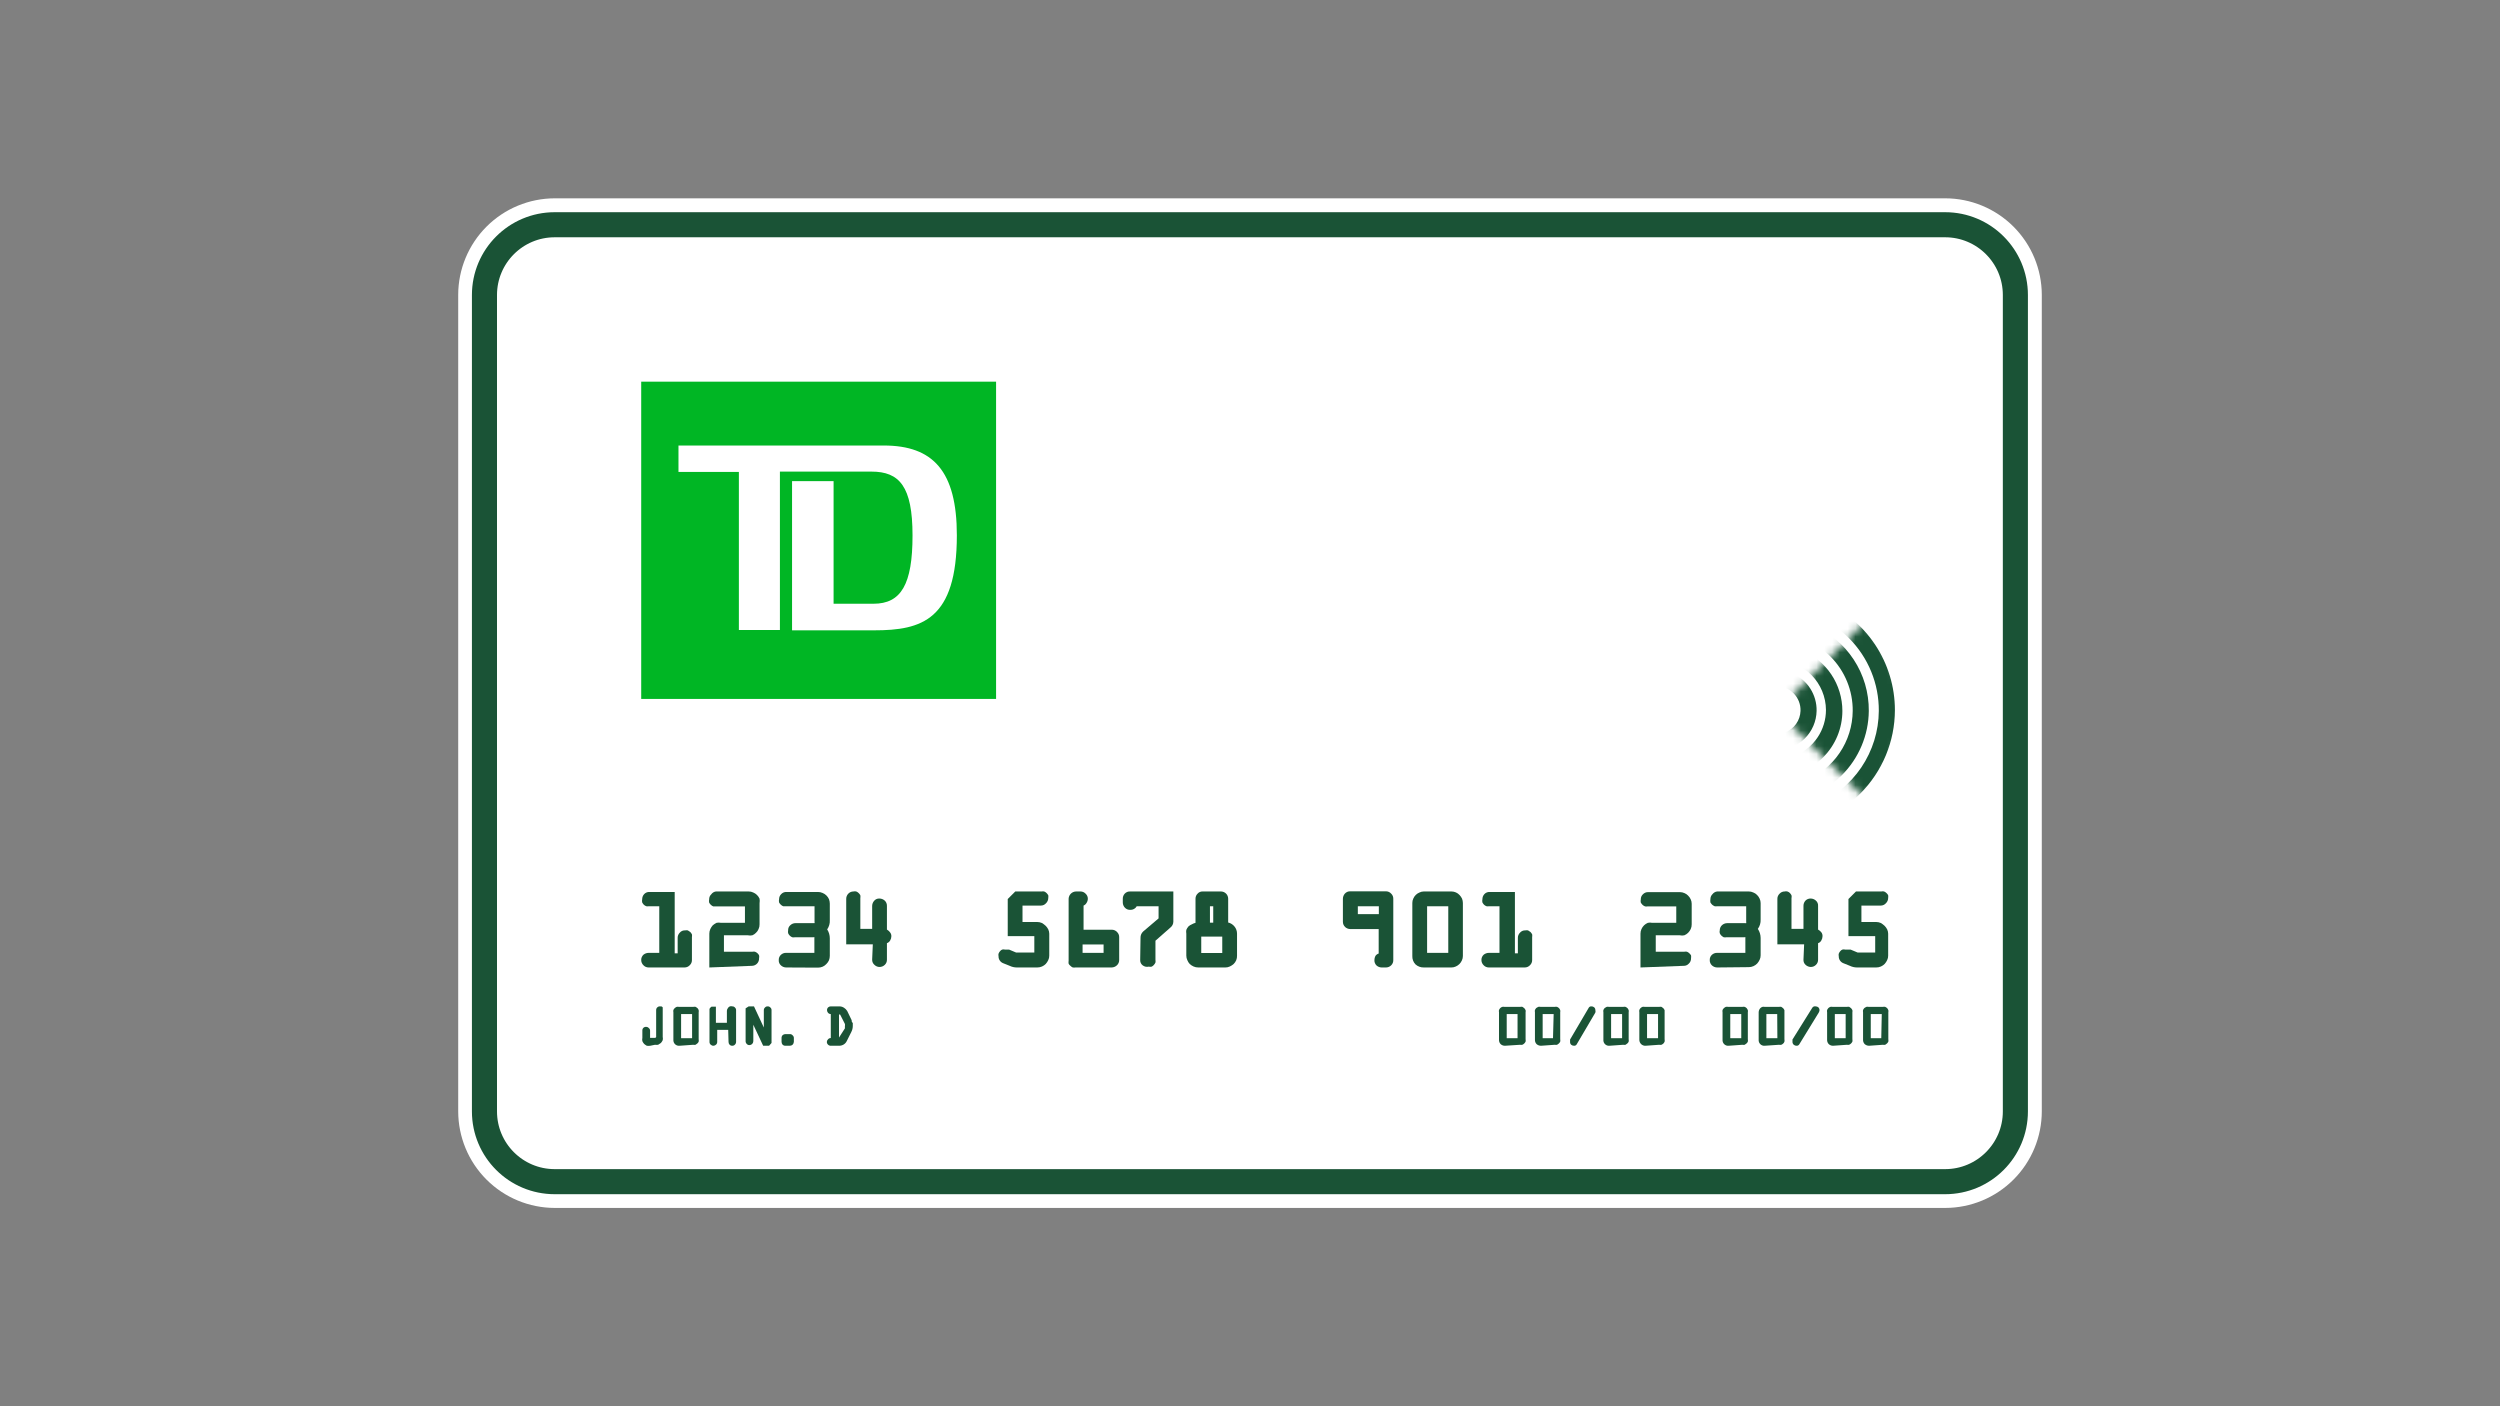
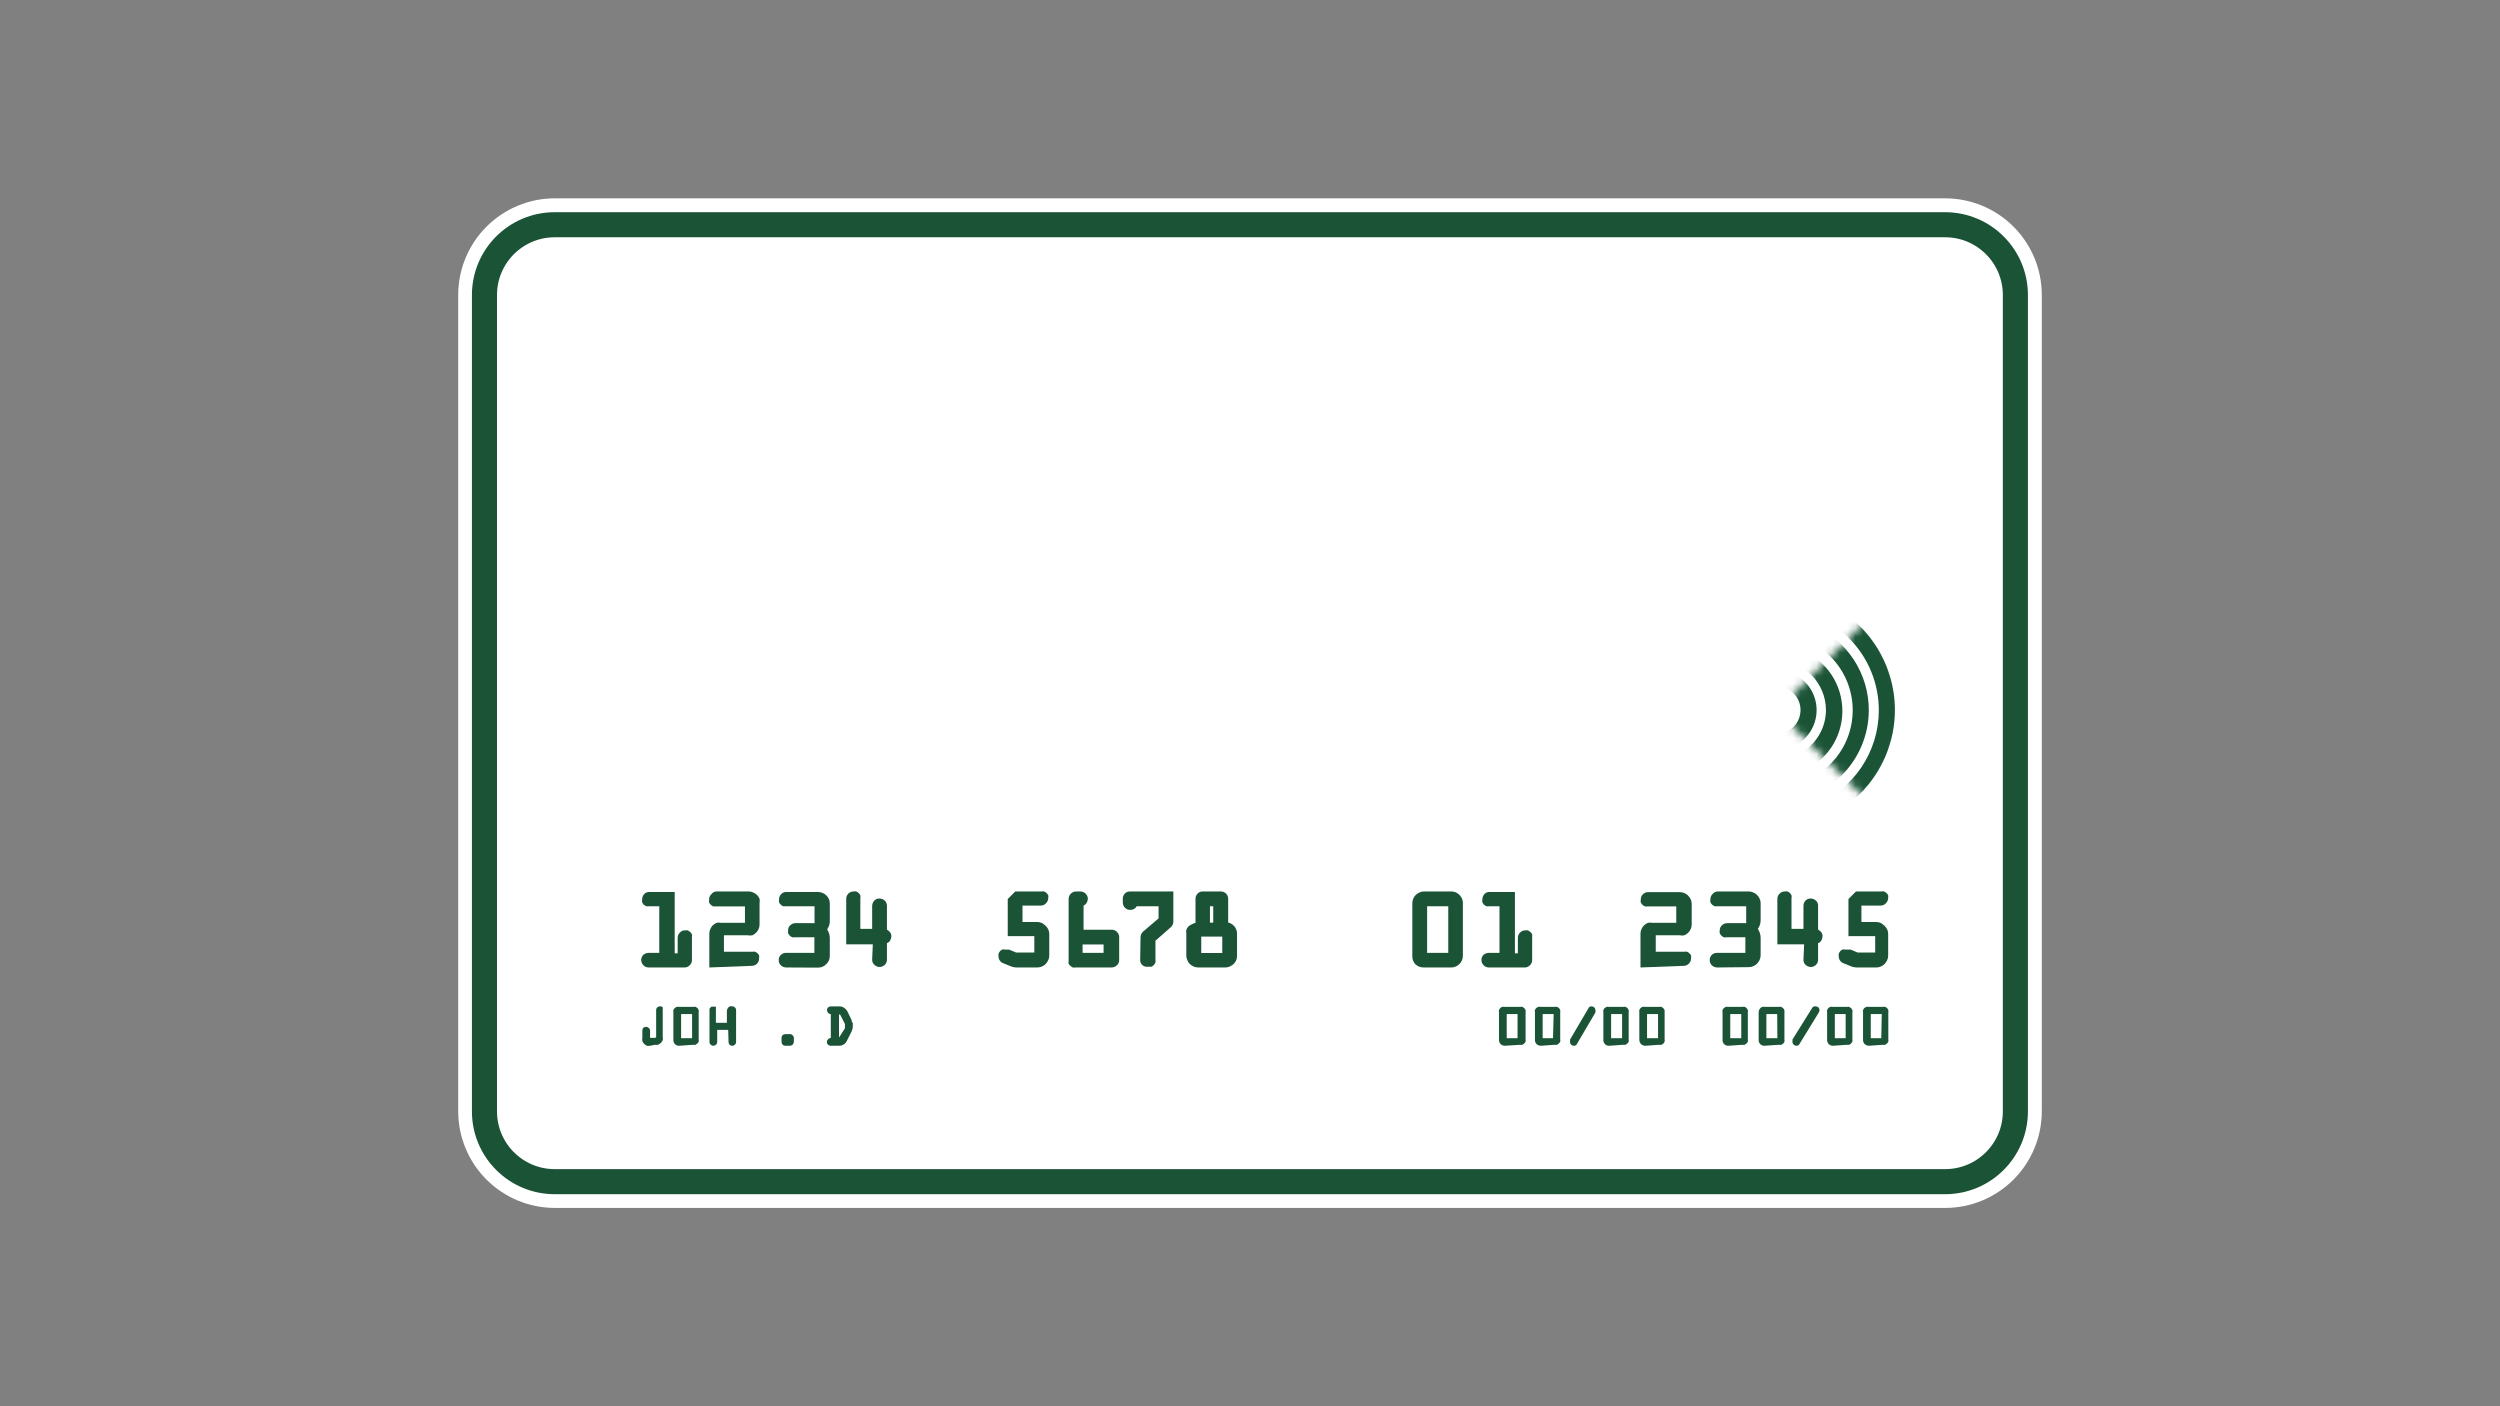
<svg xmlns="http://www.w3.org/2000/svg" width="320" height="180" viewBox="0 0 320 180" fill="none">
  <rect x="0" y="0" width="320" height="180" fill="#808080" stroke="none" />
  <g clip-path="url(#clip0_1709_16940)">
    <path d="M261.35 37.739V142.24C261.35 145.519 260.049 148.663 257.733 150.983C255.417 153.303 252.275 154.609 248.997 154.615H71.003C67.725 154.609 64.583 153.303 62.267 150.983C59.95 148.663 58.65 145.519 58.65 142.24V37.739C58.655 34.464 59.959 31.325 62.274 29.009C64.59 26.694 67.729 25.391 71.003 25.385H248.997C252.271 25.391 255.41 26.694 257.726 29.009C260.041 31.325 261.345 34.464 261.35 37.739Z" fill="white" />
-     <path d="M82.075 48.853V89.464H127.498V48.853H82.075ZM111.888 80.682H101.383V61.585H106.699V77.279H111.804C115.334 77.279 116.804 74.821 116.804 68.539C116.804 62.257 115.124 60.366 111.552 60.366H99.829V80.64H94.576V60.408H86.845V57.026H113.128C119.43 57.026 122.477 60.303 122.477 68.518C122.477 79.359 117.981 80.682 111.888 80.682Z" fill="#00B624" />
    <path d="M248.976 28.767H71.003C66.037 28.767 62.011 32.793 62.011 37.76V142.261C62.011 147.228 66.037 151.253 71.003 151.253H248.976C253.942 151.253 257.968 147.228 257.968 142.261V37.76C257.968 32.793 253.942 28.767 248.976 28.767Z" stroke="#1A5336" stroke-width="3.21" stroke-miterlimit="10" stroke-linecap="square" />
    <path d="M83.021 123.836C82.894 123.837 82.769 123.811 82.653 123.76C82.538 123.71 82.434 123.635 82.349 123.542C82.26 123.454 82.19 123.349 82.143 123.234C82.096 123.118 82.073 122.994 82.075 122.87C82.073 122.743 82.098 122.617 82.149 122.501C82.2 122.385 82.275 122.282 82.37 122.197C82.555 122.05 82.784 121.969 83.021 121.966H84.386V115.999H83.042C82.938 116.019 82.831 116.019 82.727 115.999C82.611 115.957 82.504 115.893 82.412 115.81C82.33 115.721 82.259 115.622 82.201 115.516C82.168 115.378 82.168 115.234 82.201 115.096C82.199 114.855 82.289 114.622 82.454 114.445C82.539 114.353 82.643 114.281 82.76 114.234C82.876 114.187 83.001 114.165 83.126 114.172H86.361V122.029H86.74V120.033C86.739 119.912 86.763 119.792 86.81 119.68C86.857 119.568 86.926 119.467 87.013 119.382C87.094 119.284 87.197 119.206 87.314 119.155C87.431 119.104 87.558 119.081 87.685 119.088C87.803 119.068 87.924 119.068 88.042 119.088L88.357 119.298C88.439 119.387 88.509 119.486 88.567 119.592C88.587 119.71 88.587 119.831 88.567 119.949V122.891C88.569 123.012 88.546 123.133 88.499 123.245C88.452 123.357 88.382 123.458 88.294 123.542C88.209 123.635 88.105 123.71 87.989 123.76C87.873 123.811 87.748 123.837 87.622 123.836H83.021Z" fill="#1A5336" />
    <path d="M90.794 123.836V119.508C90.794 119.305 90.837 119.104 90.921 118.92C91.001 118.744 91.107 118.581 91.236 118.437C91.383 118.312 91.546 118.207 91.719 118.121C91.906 118.082 92.099 118.082 92.286 118.121H95.353V116.02H91.635H91.299C91.189 115.978 91.089 115.913 91.004 115.831C90.91 115.748 90.832 115.649 90.773 115.537C90.74 115.399 90.74 115.255 90.773 115.117C90.769 114.995 90.791 114.874 90.838 114.761C90.885 114.649 90.957 114.548 91.047 114.466C91.115 114.369 91.202 114.287 91.303 114.226C91.405 114.164 91.517 114.124 91.635 114.109H95.837C96.033 114.106 96.227 114.149 96.404 114.235C96.584 114.307 96.749 114.414 96.887 114.55C97.029 114.688 97.144 114.852 97.223 115.033C97.255 115.221 97.255 115.413 97.223 115.6V118.31C97.229 118.521 97.186 118.729 97.097 118.92C97.023 119.104 96.908 119.269 96.761 119.403C96.63 119.538 96.473 119.646 96.299 119.718C96.112 119.758 95.919 119.758 95.732 119.718H92.664V121.819H96.32C96.424 121.799 96.531 121.799 96.635 121.819C96.751 121.861 96.858 121.926 96.95 122.008C97.038 122.084 97.109 122.177 97.16 122.281C97.19 122.406 97.19 122.535 97.16 122.659C97.166 122.784 97.146 122.909 97.102 123.026C97.058 123.143 96.991 123.25 96.905 123.34C96.819 123.431 96.715 123.503 96.6 123.552C96.485 123.601 96.361 123.626 96.236 123.626L90.794 123.836Z" fill="#1A5336" />
    <path d="M100.627 123.836C100.386 123.834 100.155 123.744 99.975 123.584C99.875 123.5 99.795 123.394 99.744 123.273C99.693 123.152 99.671 123.021 99.681 122.891C99.675 122.765 99.697 122.64 99.744 122.524C99.791 122.408 99.863 122.304 99.954 122.218C100.044 122.133 100.15 122.068 100.265 122.024C100.381 121.981 100.504 121.961 100.627 121.966H104.24V120.096C104.255 120.055 104.255 120.011 104.24 119.97C104.221 119.961 104.199 119.956 104.177 119.956C104.156 119.956 104.134 119.961 104.114 119.97H101.761C101.643 119.992 101.522 119.992 101.404 119.97C101.286 119.922 101.179 119.85 101.089 119.76C100.999 119.67 100.927 119.563 100.879 119.445C100.857 119.327 100.857 119.206 100.879 119.088C100.872 118.961 100.895 118.834 100.946 118.717C100.998 118.6 101.075 118.497 101.173 118.416C101.35 118.251 101.583 118.161 101.824 118.163H104.135H104.261C104.279 118.116 104.279 118.064 104.261 118.016V115.999H100.585H100.249C100.139 115.957 100.039 115.892 99.954 115.81C99.86 115.727 99.782 115.628 99.723 115.516C99.689 115.378 99.689 115.234 99.723 115.096C99.722 114.974 99.745 114.854 99.792 114.742C99.839 114.63 99.909 114.529 99.996 114.445C100.082 114.353 100.186 114.281 100.302 114.234C100.419 114.187 100.544 114.165 100.669 114.172H104.703C104.906 114.171 105.106 114.214 105.291 114.298C105.471 114.37 105.635 114.477 105.774 114.613C105.916 114.751 106.03 114.915 106.11 115.096C106.177 115.278 106.213 115.47 106.215 115.663V117.764C106.242 118.19 106.123 118.612 105.879 118.962C106.101 119.306 106.218 119.708 106.215 120.117V122.344C106.215 122.538 106.179 122.73 106.11 122.912C106.03 123.093 105.916 123.257 105.774 123.395C105.644 123.536 105.487 123.651 105.312 123.731C105.12 123.815 104.912 123.858 104.703 123.857L100.627 123.836Z" fill="#1A5336" />
    <path d="M111.72 120.874H108.316V115.054C108.314 114.813 108.404 114.58 108.569 114.403C108.654 114.309 108.758 114.235 108.874 114.184C108.989 114.134 109.114 114.108 109.241 114.108C109.358 114.079 109.481 114.079 109.598 114.108C109.708 114.151 109.808 114.216 109.892 114.298C109.987 114.381 110.065 114.48 110.123 114.592C110.143 114.717 110.143 114.845 110.123 114.97V118.899H111.636V115.957C111.64 115.717 111.729 115.486 111.888 115.306C111.97 115.208 112.073 115.131 112.189 115.079C112.306 115.028 112.433 115.005 112.56 115.012C112.807 115.012 113.046 115.102 113.233 115.264C113.33 115.351 113.407 115.458 113.457 115.578C113.508 115.698 113.532 115.827 113.527 115.957V118.983C113.683 119.073 113.819 119.195 113.926 119.34C114.041 119.482 114.101 119.661 114.094 119.844C114.092 120.029 114.041 120.21 113.947 120.369C113.855 120.536 113.706 120.663 113.527 120.726V122.827C113.532 122.952 113.51 123.077 113.463 123.193C113.415 123.309 113.344 123.413 113.254 123.5C113.074 123.675 112.832 123.773 112.581 123.773C112.347 123.772 112.122 123.682 111.951 123.521C111.848 123.438 111.765 123.332 111.71 123.212C111.656 123.091 111.63 122.96 111.636 122.827L111.72 120.874Z" fill="#1A5336" />
    <path d="M130.145 123.836C129.832 123.834 129.524 123.762 129.242 123.626L128.402 123.29C128.221 123.22 128.068 123.095 127.962 122.933C127.857 122.771 127.804 122.58 127.813 122.386C127.785 122.283 127.785 122.174 127.813 122.071C127.856 121.955 127.92 121.848 128.002 121.756C128.074 121.664 128.168 121.591 128.275 121.546C128.392 121.513 128.516 121.513 128.633 121.546H128.885H129.158L130.061 121.924H132.393V119.823H128.99V115.075L129.956 114.109H133.339C133.443 114.086 133.55 114.086 133.654 114.109C133.764 114.151 133.864 114.216 133.948 114.298C134.036 114.386 134.114 114.485 134.179 114.592C134.196 114.71 134.196 114.831 134.179 114.949C134.177 115.075 134.15 115.199 134.1 115.315C134.049 115.43 133.976 115.535 133.885 115.621C133.801 115.716 133.697 115.791 133.581 115.842C133.465 115.892 133.339 115.918 133.213 115.915H130.881V118.016H132.772C132.974 118.016 133.175 118.059 133.36 118.142C133.534 118.242 133.696 118.362 133.843 118.5C133.978 118.636 134.091 118.791 134.179 118.962C134.258 119.133 134.301 119.319 134.305 119.508V122.323C134.308 122.52 134.265 122.714 134.179 122.891C134.099 123.067 133.993 123.23 133.864 123.374C133.726 123.516 133.562 123.63 133.381 123.71C133.189 123.794 132.981 123.837 132.772 123.836H130.145Z" fill="#1A5336" />
    <path d="M137.667 123.836C137.548 123.855 137.428 123.855 137.309 123.836C137.199 123.785 137.099 123.714 137.015 123.626C136.917 123.555 136.838 123.461 136.784 123.353C136.763 123.228 136.763 123.1 136.784 122.975V115.033C136.795 114.784 136.902 114.549 137.082 114.377C137.262 114.204 137.501 114.108 137.751 114.108H138.318C138.441 114.111 138.562 114.138 138.674 114.188C138.786 114.239 138.886 114.312 138.969 114.403C139.056 114.483 139.124 114.581 139.171 114.689C139.218 114.798 139.243 114.915 139.242 115.033C139.241 115.228 139.183 115.418 139.074 115.579C138.989 115.73 138.856 115.849 138.696 115.915V119.004H142.31C142.436 119.003 142.561 119.029 142.677 119.079C142.793 119.13 142.897 119.204 142.982 119.298C143.07 119.382 143.14 119.483 143.187 119.595C143.234 119.707 143.257 119.828 143.255 119.949V122.89C143.256 123.017 143.23 123.142 143.179 123.258C143.129 123.374 143.054 123.478 142.961 123.563C142.779 123.734 142.539 123.831 142.289 123.836H137.667ZM141.259 120.895H138.57V121.966H141.259V120.895Z" fill="#1A5336" />
    <path d="M145.987 120.033C145.983 119.884 146.011 119.735 146.068 119.598C146.126 119.46 146.213 119.336 146.323 119.235L148.298 117.554V115.999H145.503C145.421 116.148 145.298 116.27 145.15 116.351C145.001 116.433 144.832 116.471 144.663 116.462C144.538 116.466 144.413 116.444 144.297 116.397C144.181 116.35 144.077 116.279 143.991 116.189C143.816 116.008 143.718 115.767 143.717 115.516V115.054C143.71 114.805 143.8 114.564 143.97 114.382C144.058 114.288 144.166 114.216 144.286 114.168C144.406 114.121 144.534 114.101 144.663 114.109H150.188V117.974C150.186 118.116 150.153 118.255 150.091 118.382C150.03 118.509 149.941 118.621 149.831 118.71L147.898 120.411V122.87C147.918 122.981 147.918 123.095 147.898 123.206C147.846 123.321 147.775 123.428 147.688 123.521C147.612 123.609 147.519 123.68 147.415 123.731C147.291 123.759 147.162 123.759 147.037 123.731C146.903 123.763 146.764 123.764 146.629 123.735C146.495 123.706 146.369 123.647 146.26 123.563C146.157 123.485 146.074 123.383 146.019 123.266C145.964 123.148 145.939 123.02 145.944 122.891L145.987 120.033Z" fill="#1A5336" />
    <path d="M153.382 123.836C153.172 123.839 152.964 123.796 152.773 123.71C152.596 123.63 152.434 123.524 152.289 123.395C152.153 123.248 152.046 123.077 151.974 122.89C151.891 122.713 151.848 122.519 151.848 122.323V119.508C151.82 119.348 151.82 119.185 151.848 119.025C151.912 118.873 151.997 118.732 152.1 118.605C152.233 118.476 152.39 118.376 152.562 118.31C152.707 118.226 152.862 118.162 153.025 118.121V115.033C153.023 114.911 153.046 114.791 153.093 114.679C153.14 114.567 153.21 114.466 153.298 114.382C153.376 114.292 153.473 114.221 153.582 114.174C153.691 114.127 153.809 114.104 153.928 114.108H156.281C156.526 114.108 156.761 114.206 156.935 114.379C157.108 114.553 157.206 114.788 157.206 115.033V118.079C157.53 118.156 157.819 118.342 158.025 118.605C158.231 118.86 158.342 119.18 158.34 119.508V122.323C158.348 122.523 158.313 122.722 158.237 122.907C158.161 123.092 158.045 123.259 157.899 123.395C157.755 123.524 157.592 123.63 157.416 123.71C157.239 123.795 157.045 123.839 156.848 123.836H153.382ZM156.449 119.886H153.76V121.987H156.449V119.886ZM155.294 115.999H154.873V118.1H155.294V115.999Z" fill="#1A5336" />
-     <path d="M176.829 123.836C176.596 123.827 176.373 123.738 176.198 123.584C176.105 123.495 176.032 123.387 175.985 123.268C175.938 123.148 175.917 123.019 175.925 122.891C175.924 122.708 175.968 122.528 176.051 122.365C176.152 122.216 176.3 122.105 176.471 122.05V118.92H172.837C172.596 118.918 172.365 118.828 172.186 118.668C172.092 118.582 172.018 118.479 171.967 118.363C171.916 118.247 171.891 118.122 171.891 117.995V115.033C171.895 114.793 171.985 114.562 172.143 114.382C172.23 114.285 172.337 114.208 172.457 114.157C172.577 114.106 172.707 114.082 172.837 114.088H177.396C177.522 114.087 177.647 114.113 177.763 114.163C177.879 114.214 177.983 114.288 178.068 114.382C178.156 114.466 178.226 114.567 178.273 114.679C178.32 114.791 178.343 114.912 178.341 115.033V122.891C178.345 123.01 178.324 123.13 178.281 123.242C178.237 123.353 178.172 123.456 178.089 123.542C178 123.636 177.892 123.71 177.773 123.761C177.654 123.812 177.525 123.837 177.396 123.836H176.829ZM176.492 115.999H173.803V117.008H176.492V115.999Z" fill="#1A5336" />
    <path d="M182.249 123.836C181.854 123.846 181.47 123.703 181.178 123.437C181.042 123.295 180.936 123.126 180.868 122.942C180.799 122.758 180.769 122.562 180.778 122.365V115.579C180.776 115.383 180.819 115.189 180.904 115.012C180.98 114.836 181.089 114.677 181.226 114.543C181.363 114.41 181.525 114.305 181.703 114.235C181.873 114.151 182.06 114.107 182.249 114.108H185.8C185.994 114.11 186.186 114.152 186.363 114.232C186.54 114.311 186.699 114.427 186.829 114.571C186.957 114.707 187.064 114.863 187.144 115.033C187.209 115.208 187.245 115.392 187.249 115.579V122.365C187.25 122.561 187.207 122.755 187.123 122.932C186.971 123.28 186.693 123.557 186.346 123.71C186.169 123.795 185.975 123.839 185.779 123.836H182.249ZM185.379 115.999H182.669V121.966H185.379V115.999Z" fill="#1A5336" />
    <path d="M190.569 123.836C190.442 123.837 190.317 123.811 190.202 123.76C190.086 123.71 189.982 123.635 189.897 123.542C189.808 123.454 189.738 123.349 189.691 123.234C189.644 123.118 189.621 122.994 189.623 122.87C189.621 122.743 189.647 122.617 189.697 122.501C189.748 122.385 189.823 122.282 189.918 122.197C190.103 122.05 190.332 121.969 190.569 121.966H191.934V115.999H190.59C190.486 116.019 190.379 116.019 190.275 115.999C190.159 115.957 190.052 115.893 189.96 115.81C189.878 115.721 189.807 115.622 189.749 115.516C189.716 115.378 189.716 115.234 189.749 115.096C189.747 114.855 189.838 114.622 190.002 114.445C190.087 114.353 190.191 114.281 190.308 114.234C190.424 114.187 190.549 114.165 190.674 114.172H193.909V122.029H194.288V120.033C194.287 119.912 194.311 119.792 194.358 119.68C194.405 119.568 194.474 119.467 194.561 119.382C194.643 119.285 194.747 119.209 194.863 119.158C194.979 119.107 195.106 119.083 195.233 119.088C195.351 119.068 195.472 119.068 195.59 119.088L195.905 119.298C195.987 119.387 196.058 119.486 196.115 119.592C196.135 119.71 196.135 119.831 196.115 119.949V122.891C196.117 123.012 196.094 123.133 196.047 123.245C196 123.357 195.93 123.458 195.842 123.542C195.757 123.635 195.653 123.71 195.537 123.76C195.422 123.811 195.296 123.837 195.17 123.836H190.569Z" fill="#1A5336" />
    <path d="M209.982 123.836V119.508C209.981 119.305 210.024 119.104 210.108 118.92C210.188 118.738 210.302 118.574 210.444 118.436C210.585 118.303 210.748 118.196 210.927 118.121C211.107 118.08 211.294 118.08 211.473 118.121H214.562V116.02H210.885C210.781 116.04 210.674 116.04 210.57 116.02C210.454 115.978 210.347 115.914 210.255 115.831C210.167 115.743 210.089 115.644 210.024 115.537C209.99 115.399 209.99 115.255 210.024 115.117C210.019 114.995 210.041 114.874 210.089 114.761C210.136 114.649 210.207 114.548 210.297 114.466C210.383 114.375 210.488 114.304 210.604 114.257C210.72 114.21 210.844 114.188 210.969 114.192H215.024C215.227 114.192 215.428 114.235 215.612 114.319C215.786 114.391 215.943 114.498 216.074 114.634C216.217 114.772 216.331 114.936 216.411 115.117C216.494 115.294 216.537 115.488 216.537 115.684V118.31C216.542 118.52 216.499 118.729 216.411 118.92C216.328 119.099 216.214 119.263 216.074 119.403C215.936 119.539 215.772 119.646 215.591 119.718C215.404 119.76 215.211 119.76 215.024 119.718H211.936V121.819H215.591C215.702 121.797 215.816 121.797 215.927 121.819C216.037 121.862 216.137 121.926 216.222 122.008C216.31 122.089 216.387 122.181 216.453 122.281C216.472 122.406 216.472 122.534 216.453 122.659C216.458 122.789 216.434 122.919 216.383 123.039C216.332 123.159 216.256 123.266 216.159 123.353C216.076 123.443 215.975 123.514 215.863 123.561C215.75 123.608 215.629 123.63 215.507 123.626L209.982 123.836Z" fill="#1A5336" />
    <path d="M219.793 123.836C219.553 123.832 219.322 123.743 219.142 123.584C219.045 123.497 218.968 123.39 218.917 123.27C218.866 123.15 218.843 123.021 218.848 122.89C218.842 122.765 218.863 122.64 218.91 122.524C218.957 122.408 219.029 122.304 219.121 122.218C219.303 122.049 219.545 121.958 219.793 121.966H223.407V120.096C223.421 120.055 223.421 120.011 223.407 119.97C223.387 119.961 223.366 119.956 223.344 119.956C223.322 119.956 223.3 119.961 223.281 119.97H220.991C220.872 119.99 220.752 119.99 220.634 119.97C220.527 119.912 220.429 119.842 220.339 119.76C220.246 119.672 220.174 119.565 220.129 119.445C220.098 119.328 220.098 119.205 220.129 119.088C220.127 118.961 220.152 118.836 220.203 118.72C220.254 118.604 220.329 118.5 220.423 118.415C220.603 118.255 220.834 118.165 221.075 118.163H223.386C223.427 118.178 223.471 118.178 223.512 118.163C223.528 118.116 223.528 118.064 223.512 118.016V115.999H219.793C219.689 116.019 219.582 116.019 219.478 115.999C219.364 115.952 219.258 115.888 219.163 115.81C219.075 115.722 218.997 115.623 218.932 115.516C218.908 115.377 218.908 115.235 218.932 115.096C218.93 114.974 218.953 114.854 219 114.742C219.047 114.63 219.117 114.529 219.205 114.445C219.276 114.353 219.364 114.276 219.465 114.218C219.566 114.16 219.678 114.123 219.793 114.108H223.848C224.044 114.108 224.238 114.151 224.415 114.235C224.598 114.301 224.763 114.409 224.898 114.55C225.041 114.688 225.155 114.852 225.235 115.033C225.318 115.21 225.361 115.404 225.361 115.6V117.701C225.381 118.129 225.255 118.551 225.004 118.899C225.233 119.24 225.357 119.642 225.361 120.054V122.281C225.363 122.478 225.32 122.672 225.235 122.848C225.155 123.025 225.048 123.187 224.919 123.332C224.782 123.474 224.618 123.588 224.436 123.668C224.252 123.752 224.051 123.795 223.848 123.794L219.793 123.836Z" fill="#1A5336" />
    <path d="M230.928 120.874H227.504V115.054C227.502 114.932 227.525 114.812 227.572 114.7C227.619 114.588 227.689 114.487 227.777 114.403C227.858 114.31 227.958 114.236 228.071 114.185C228.183 114.134 228.305 114.108 228.428 114.109C228.545 114.077 228.668 114.077 228.785 114.109C228.904 114.146 229.012 114.211 229.1 114.298C229.182 114.387 229.253 114.486 229.311 114.592C229.34 114.716 229.34 114.846 229.311 114.97V118.899H230.844V115.957C230.84 115.72 230.922 115.488 231.075 115.306C231.162 115.209 231.269 115.132 231.389 115.081C231.509 115.03 231.639 115.007 231.769 115.012C232.009 115.014 232.241 115.103 232.42 115.264C232.521 115.348 232.6 115.454 232.651 115.575C232.703 115.696 232.724 115.827 232.714 115.957V118.983C232.876 119.073 233.019 119.194 233.134 119.34C233.242 119.485 233.294 119.664 233.281 119.844C233.279 120.029 233.229 120.21 233.134 120.369C233.091 120.454 233.032 120.529 232.96 120.59C232.888 120.651 232.804 120.698 232.714 120.727V122.828C232.719 122.953 232.697 123.077 232.65 123.193C232.603 123.309 232.532 123.414 232.441 123.5C232.353 123.588 232.248 123.658 232.133 123.705C232.017 123.752 231.893 123.775 231.769 123.773C231.536 123.764 231.313 123.675 231.138 123.521C231.038 123.437 230.958 123.331 230.907 123.21C230.856 123.089 230.834 122.958 230.844 122.828L230.928 120.874Z" fill="#1A5336" />
    <path d="M237.693 123.836C237.38 123.834 237.072 123.762 236.79 123.626L235.95 123.29C235.769 123.22 235.616 123.095 235.51 122.933C235.405 122.77 235.353 122.579 235.361 122.386C235.333 122.283 235.333 122.174 235.361 122.071C235.404 121.955 235.468 121.848 235.55 121.756C235.622 121.663 235.716 121.591 235.824 121.546C235.94 121.513 236.064 121.513 236.181 121.546H236.601H236.874L237.777 121.924H240.025V119.823H236.601V115.075L237.567 114.108H240.803C240.92 114.079 241.043 114.079 241.16 114.108C241.27 114.151 241.37 114.216 241.454 114.298C241.548 114.381 241.627 114.48 241.685 114.592C241.702 114.71 241.702 114.83 241.685 114.949C241.683 115.075 241.657 115.199 241.606 115.315C241.556 115.43 241.482 115.534 241.391 115.621C241.307 115.716 241.203 115.791 241.087 115.841C240.971 115.892 240.845 115.917 240.719 115.915H238.261V118.016H240.152C240.354 118.015 240.555 118.058 240.74 118.142C240.914 118.242 241.076 118.362 241.223 118.499C241.358 118.635 241.471 118.791 241.559 118.962C241.639 119.133 241.681 119.319 241.685 119.508V122.323C241.688 122.52 241.645 122.714 241.559 122.89C241.479 123.067 241.373 123.229 241.244 123.374C241.106 123.516 240.942 123.63 240.761 123.71C240.569 123.796 240.361 123.839 240.152 123.836H237.693Z" fill="#1A5336" />
    <path d="M83.231 133.857C83.085 133.879 82.936 133.879 82.79 133.857C82.67 133.793 82.557 133.715 82.454 133.626C82.357 133.521 82.279 133.4 82.222 133.269C82.191 133.131 82.191 132.987 82.222 132.849V131.925C82.216 131.86 82.224 131.794 82.246 131.732C82.268 131.671 82.303 131.615 82.349 131.568C82.396 131.522 82.452 131.487 82.513 131.465C82.575 131.443 82.641 131.435 82.706 131.441C82.769 131.439 82.832 131.451 82.891 131.476C82.949 131.502 83.001 131.54 83.042 131.588C83.095 131.626 83.138 131.677 83.168 131.736C83.197 131.794 83.212 131.859 83.21 131.925V132.849H83.882L83.987 132.744V129.298C83.984 129.232 83.996 129.165 84.022 129.104C84.047 129.042 84.085 128.987 84.134 128.941C84.178 128.898 84.231 128.864 84.289 128.842C84.347 128.821 84.409 128.811 84.47 128.815H84.659C84.724 128.845 84.781 128.888 84.828 128.941C84.837 128.99 84.837 129.04 84.828 129.088C84.835 129.144 84.835 129.201 84.828 129.256V132.723C84.858 132.861 84.858 133.005 84.828 133.143C84.768 133.273 84.69 133.393 84.597 133.5L84.239 133.731C84.107 133.751 83.972 133.751 83.84 133.731L83.231 133.857Z" fill="#1A5336" />
    <path d="M86.971 133.858C86.866 133.867 86.761 133.854 86.662 133.818C86.563 133.783 86.474 133.726 86.399 133.651C86.325 133.577 86.268 133.488 86.233 133.389C86.197 133.29 86.184 133.185 86.193 133.08V129.572C86.172 129.475 86.172 129.374 86.193 129.277C86.237 129.18 86.301 129.094 86.382 129.025C86.451 128.964 86.529 128.915 86.614 128.878C86.71 128.858 86.811 128.858 86.908 128.878H88.735C88.839 128.857 88.947 128.857 89.051 128.878L89.282 129.046C89.35 129.117 89.401 129.204 89.429 129.298C89.448 129.388 89.448 129.482 89.429 129.572V133.017C89.449 133.121 89.449 133.228 89.429 133.332C89.393 133.422 89.335 133.501 89.261 133.563L89.03 133.731C88.933 133.753 88.832 133.753 88.735 133.731L86.971 133.858ZM88.588 129.803H87.181V132.891H88.588V129.803Z" fill="#1A5336" />
    <path d="M93.21 131.82H91.803V133.353C91.805 133.42 91.794 133.486 91.768 133.548C91.743 133.61 91.705 133.665 91.656 133.711C91.566 133.8 91.446 133.853 91.32 133.858C91.253 133.858 91.188 133.845 91.126 133.82C91.065 133.794 91.009 133.757 90.962 133.711C90.915 133.668 90.878 133.617 90.852 133.559C90.827 133.501 90.814 133.438 90.815 133.374V129.299C90.806 129.243 90.806 129.186 90.815 129.131L90.92 128.983L91.067 128.857H91.299H91.467H91.635V129.004C91.645 129.067 91.645 129.131 91.635 129.194V130.916H93.042V129.383C93.044 129.259 93.088 129.14 93.168 129.046C93.219 128.945 93.304 128.866 93.408 128.823C93.513 128.781 93.629 128.778 93.736 128.815C93.799 128.813 93.862 128.825 93.921 128.85C93.979 128.876 94.031 128.914 94.072 128.962C94.119 129.005 94.157 129.057 94.182 129.115C94.207 129.173 94.22 129.235 94.219 129.299V133.353C94.219 133.42 94.206 133.485 94.181 133.547C94.156 133.608 94.119 133.664 94.072 133.711C94.03 133.758 93.978 133.795 93.92 133.821C93.862 133.846 93.799 133.859 93.736 133.858C93.669 133.86 93.603 133.849 93.541 133.823C93.479 133.798 93.424 133.759 93.379 133.711C93.292 133.612 93.246 133.484 93.252 133.353L93.21 131.82Z" fill="#1A5336" />
-     <path d="M98.442 133.858H97.686L96.425 131.168V133.269C96.421 133.402 96.369 133.529 96.278 133.626C96.188 133.716 96.068 133.768 95.942 133.774C95.875 133.778 95.808 133.767 95.746 133.741C95.684 133.716 95.629 133.676 95.585 133.626C95.538 133.58 95.501 133.524 95.475 133.463C95.45 133.401 95.437 133.336 95.438 133.269V129.067L95.837 128.815H96.509L97.77 131.525V129.298C97.769 129.235 97.781 129.172 97.806 129.114C97.832 129.056 97.869 129.005 97.917 128.962C97.958 128.914 98.01 128.876 98.068 128.85C98.126 128.825 98.189 128.813 98.253 128.815C98.32 128.811 98.386 128.822 98.448 128.848C98.51 128.873 98.566 128.912 98.61 128.962C98.658 129.004 98.697 129.055 98.722 129.113C98.748 129.172 98.76 129.235 98.757 129.298V133.5L98.442 133.858Z" fill="#1A5336" />
    <path d="M100.522 133.857C100.455 133.858 100.39 133.845 100.329 133.819C100.267 133.794 100.212 133.757 100.165 133.71C100.083 133.609 100.038 133.483 100.039 133.353V132.87C100.034 132.8 100.045 132.73 100.07 132.665C100.096 132.599 100.135 132.54 100.186 132.492C100.279 132.412 100.398 132.367 100.522 132.366H101.11C101.174 132.363 101.237 132.375 101.295 132.401C101.353 132.426 101.405 132.464 101.446 132.513C101.5 132.555 101.543 132.61 101.572 132.672C101.602 132.734 101.616 132.801 101.614 132.87V133.353C101.607 133.485 101.555 133.611 101.467 133.71C101.37 133.801 101.243 133.854 101.11 133.857H100.522Z" fill="#1A5336" />
    <path d="M106.342 133.858C106.275 133.859 106.209 133.847 106.148 133.821C106.086 133.796 106.031 133.758 105.984 133.711C105.936 133.665 105.897 133.61 105.872 133.548C105.846 133.486 105.835 133.42 105.837 133.353C105.839 133.294 105.853 133.235 105.878 133.181C105.904 133.127 105.94 133.078 105.984 133.038C106.027 132.984 106.081 132.941 106.143 132.912C106.205 132.883 106.273 132.869 106.342 132.87V129.803C106.274 129.801 106.207 129.786 106.145 129.757C106.083 129.728 106.029 129.686 105.984 129.635C105.904 129.541 105.86 129.422 105.858 129.299C105.856 129.232 105.867 129.165 105.893 129.104C105.918 129.042 105.957 128.987 106.005 128.941C106.097 128.858 106.217 128.813 106.342 128.815H107.518C107.698 128.826 107.872 128.884 108.022 128.983C108.192 129.09 108.336 129.234 108.442 129.404L109.01 130.58C109.01 130.706 109.01 130.832 109.157 130.937C109.168 131.07 109.168 131.204 109.157 131.336C109.154 131.6 109.089 131.859 108.968 132.093L108.379 133.269C108.295 133.442 108.164 133.587 108.001 133.69C107.824 133.798 107.621 133.857 107.413 133.858H106.342ZM108.148 131.631V131.484C108.137 131.435 108.137 131.385 108.148 131.336C108.17 131.247 108.17 131.153 108.148 131.063L107.539 129.866C107.516 129.855 107.491 129.849 107.466 129.849C107.44 129.849 107.415 129.855 107.392 129.866V132.954V132.807L108.148 131.631Z" fill="#1A5336" />
    <path d="M192.628 133.857C192.426 133.859 192.231 133.784 192.082 133.647C192.009 133.572 191.954 133.483 191.917 133.386C191.881 133.288 191.866 133.184 191.872 133.08V129.571C191.85 129.475 191.85 129.374 191.872 129.277C191.915 129.186 191.972 129.101 192.04 129.025C192.113 128.96 192.199 128.91 192.292 128.878C192.382 128.859 192.475 128.859 192.565 128.878H194.582C194.679 128.856 194.779 128.856 194.876 128.878L195.107 129.046C195.175 129.122 195.232 129.207 195.275 129.298C195.295 129.388 195.295 129.482 195.275 129.571V133.017C195.295 133.121 195.295 133.228 195.275 133.332C195.231 133.417 195.175 133.495 195.107 133.563C195.035 133.636 194.949 133.693 194.855 133.731C194.765 133.751 194.672 133.751 194.582 133.731L192.628 133.857ZM194.246 129.803H192.859V132.891H194.246V129.803Z" fill="#1A5336" />
    <path d="M197.25 133.857C197.042 133.858 196.84 133.784 196.683 133.647C196.611 133.572 196.555 133.483 196.518 133.386C196.482 133.288 196.467 133.184 196.473 133.08V129.571C196.451 129.475 196.451 129.374 196.473 129.277C196.516 129.186 196.573 129.101 196.641 129.025L196.893 128.878C196.99 128.856 197.09 128.856 197.187 128.878H199.015C199.112 128.856 199.212 128.856 199.309 128.878C199.401 128.922 199.486 128.978 199.561 129.046C199.622 129.123 199.672 129.208 199.708 129.298C199.727 129.388 199.727 129.481 199.708 129.571V133.017C199.728 133.121 199.728 133.228 199.708 133.332C199.664 133.417 199.608 133.495 199.54 133.563L199.309 133.731C199.212 133.751 199.112 133.751 199.015 133.731L197.25 133.857ZM198.868 129.803H197.46V132.891H198.784L198.868 129.803Z" fill="#1A5336" />
    <path d="M203.364 128.983C203.399 128.927 203.449 128.881 203.508 128.851C203.567 128.822 203.634 128.809 203.7 128.815C203.831 128.809 203.959 128.854 204.057 128.941C204.104 128.983 204.142 129.035 204.167 129.093C204.193 129.151 204.205 129.214 204.204 129.277C204.238 129.387 204.238 129.504 204.204 129.613L201.809 133.689C201.774 133.746 201.724 133.791 201.665 133.821C201.606 133.851 201.539 133.863 201.473 133.857C201.343 133.858 201.217 133.813 201.116 133.731C201.069 133.689 201.031 133.637 201.006 133.579C200.98 133.521 200.968 133.459 200.969 133.395C200.958 133.34 200.958 133.283 200.969 133.227C200.957 133.172 200.957 133.115 200.969 133.059L203.364 128.983Z" fill="#1A5336" />
    <path d="M206.011 133.857C205.906 133.867 205.801 133.854 205.702 133.818C205.604 133.782 205.514 133.725 205.44 133.651C205.366 133.577 205.309 133.487 205.273 133.389C205.237 133.29 205.224 133.185 205.234 133.08V129.571C205.212 129.475 205.212 129.374 205.234 129.277C205.277 129.186 205.334 129.101 205.402 129.025L205.654 128.878C205.751 128.856 205.851 128.856 205.948 128.878H207.776C207.873 128.856 207.973 128.856 208.07 128.878C208.162 128.922 208.247 128.978 208.322 129.046C208.383 129.123 208.433 129.208 208.469 129.298C208.488 129.388 208.488 129.481 208.469 129.571V133.017C208.489 133.121 208.489 133.228 208.469 133.332C208.433 133.422 208.375 133.501 208.301 133.563L208.07 133.731C207.973 133.751 207.873 133.751 207.776 133.731L206.011 133.857ZM207.629 129.803H206.221V132.891H207.629V129.803Z" fill="#1A5336" />
    <path d="M210.612 133.858C210.512 133.861 210.411 133.844 210.318 133.807C210.224 133.771 210.138 133.717 210.066 133.647C209.991 133.573 209.932 133.485 209.892 133.388C209.852 133.29 209.833 133.185 209.835 133.08V129.572C209.814 129.475 209.814 129.374 209.835 129.277C209.871 129.182 209.928 129.095 210.003 129.025C210.071 128.964 210.149 128.915 210.234 128.878C210.331 128.858 210.431 128.858 210.528 128.878H212.377C212.474 128.858 212.574 128.858 212.671 128.878L212.902 129.046C212.97 129.122 213.027 129.207 213.07 129.298C213.08 129.389 213.08 129.481 213.07 129.572V133.017C213.09 133.121 213.09 133.228 213.07 133.332C213.034 133.417 212.984 133.495 212.923 133.563C212.848 133.631 212.763 133.688 212.671 133.731C212.574 133.753 212.474 133.753 212.377 133.731L210.612 133.858ZM212.23 129.803H210.822V132.891H212.23V129.803Z" fill="#1A5336" />
    <path d="M221.264 133.857C221.159 133.867 221.054 133.854 220.955 133.818C220.857 133.782 220.767 133.725 220.693 133.651C220.618 133.577 220.561 133.487 220.526 133.389C220.49 133.29 220.477 133.185 220.486 133.08V129.571C220.465 129.475 220.465 129.374 220.486 129.277C220.53 129.18 220.595 129.094 220.676 129.025C220.744 128.964 220.822 128.915 220.907 128.878C221.004 128.858 221.104 128.858 221.201 128.878H223.029C223.125 128.856 223.226 128.856 223.323 128.878C223.417 128.917 223.503 128.974 223.575 129.046C223.636 129.123 223.686 129.208 223.722 129.298C223.741 129.388 223.741 129.481 223.722 129.571V133.017C223.742 133.121 223.742 133.228 223.722 133.332C223.686 133.422 223.628 133.501 223.554 133.563L223.323 133.731C223.226 133.753 223.125 133.753 223.029 133.731L221.264 133.857ZM222.882 129.803H221.474V132.891H222.882V129.803Z" fill="#1A5336" />
-     <path d="M225.865 133.857C225.762 133.864 225.659 133.848 225.563 133.811C225.467 133.774 225.38 133.717 225.308 133.643C225.236 133.569 225.181 133.48 225.147 133.383C225.112 133.286 225.099 133.183 225.109 133.08V129.572C225.113 129.367 225.195 129.171 225.34 129.025C225.413 128.96 225.499 128.91 225.592 128.878C225.682 128.857 225.775 128.857 225.865 128.878H227.714C227.811 128.858 227.911 128.858 228.008 128.878L228.239 129.046C228.307 129.122 228.364 129.207 228.407 129.298C228.417 129.389 228.417 129.481 228.407 129.572V133.017C228.427 133.121 228.427 133.228 228.407 133.332C228.379 133.421 228.328 133.5 228.26 133.563C228.188 133.636 228.102 133.693 228.008 133.731C227.911 133.753 227.811 133.753 227.714 133.731L225.865 133.857ZM227.483 129.803H226.096V132.891H227.504L227.483 129.803Z" fill="#1A5336" />
+     <path d="M225.865 133.857C225.762 133.864 225.659 133.848 225.563 133.811C225.467 133.774 225.38 133.717 225.308 133.643C225.236 133.569 225.181 133.48 225.147 133.383C225.112 133.286 225.099 133.183 225.109 133.08V129.572C225.113 129.367 225.195 129.171 225.34 129.025C225.413 128.96 225.499 128.91 225.592 128.878C225.682 128.857 225.775 128.857 225.865 128.878H227.714C227.811 128.858 227.911 128.858 228.008 128.878L228.239 129.046C228.307 129.122 228.364 129.207 228.407 129.298C228.417 129.389 228.417 129.481 228.407 129.572V133.017C228.427 133.121 228.427 133.228 228.407 133.332C228.379 133.421 228.328 133.5 228.26 133.563C228.188 133.636 228.102 133.693 228.008 133.731C227.911 133.753 227.811 133.753 227.714 133.731L225.865 133.857ZM227.483 129.803H226.096V132.891H227.504Z" fill="#1A5336" />
    <path d="M231.979 128.983C232.024 128.916 232.088 128.864 232.163 128.834C232.238 128.804 232.32 128.797 232.399 128.815C232.529 128.815 232.655 128.86 232.756 128.941C232.843 129.033 232.894 129.152 232.903 129.277C232.894 129.396 232.859 129.511 232.798 129.614L230.298 133.689C230.262 133.744 230.211 133.789 230.152 133.818C230.093 133.848 230.028 133.861 229.962 133.858C229.831 133.861 229.704 133.816 229.605 133.731C229.556 133.69 229.516 133.638 229.487 133.58C229.458 133.523 229.441 133.46 229.437 133.395C229.437 133.395 229.437 133.29 229.437 133.227C229.433 133.171 229.433 133.115 229.437 133.059L231.979 128.983Z" fill="#1A5336" />
    <path d="M234.626 133.857C234.424 133.859 234.229 133.784 234.08 133.647C234.007 133.572 233.952 133.483 233.915 133.386C233.879 133.288 233.864 133.184 233.87 133.08V129.571C233.848 129.475 233.848 129.374 233.87 129.277C233.913 129.186 233.97 129.101 234.038 129.025C234.111 128.96 234.197 128.91 234.29 128.878C234.38 128.859 234.473 128.859 234.563 128.878H236.412C236.509 128.856 236.609 128.856 236.706 128.878L236.937 129.046C237.005 129.122 237.062 129.207 237.105 129.298C237.124 129.388 237.124 129.481 237.105 129.571V133.017C237.125 133.121 237.125 133.228 237.105 133.332C237.061 133.417 237.005 133.495 236.937 133.563C236.865 133.636 236.779 133.693 236.685 133.731C236.595 133.751 236.502 133.751 236.412 133.731L234.626 133.857ZM236.244 129.803H234.857V132.891H236.244V129.803Z" fill="#1A5336" />
    <path d="M239.248 133.857C239.04 133.858 238.838 133.784 238.681 133.647C238.609 133.572 238.553 133.483 238.517 133.386C238.48 133.288 238.465 133.184 238.471 133.08V129.571C238.449 129.475 238.449 129.374 238.471 129.277C238.514 129.186 238.571 129.101 238.639 129.025L238.891 128.878C238.988 128.856 239.088 128.856 239.185 128.878H241.013C241.11 128.856 241.21 128.856 241.307 128.878C241.399 128.922 241.484 128.978 241.559 129.046C241.62 129.123 241.67 129.208 241.706 129.298C241.725 129.388 241.725 129.481 241.706 129.571V133.017C241.726 133.121 241.726 133.228 241.706 133.332C241.662 133.417 241.606 133.495 241.538 133.563L241.307 133.731C241.21 133.751 241.11 133.751 241.013 133.731L239.248 133.857ZM240.866 129.803H239.458V132.891H240.803L240.866 129.803Z" fill="#1A5336" />
    <mask id="mask0_1709_16940" style="mask-type:luminance" maskUnits="userSpaceOnUse" x="227" y="79" width="17" height="24">
      <path d="M238.849 102.322C241.877 99.289 243.577 95.179 243.577 90.893C243.577 86.607 241.877 82.497 238.849 79.464L227.42 90.998L238.849 102.322Z" fill="white" />
    </mask>
    <g mask="url(#mask0_1709_16940)">
      <path d="M227.42 106.02C224.428 106.02 221.503 105.133 219.016 103.471C216.528 101.808 214.589 99.446 213.444 96.682C212.299 93.918 212 90.876 212.583 87.942C213.167 85.007 214.608 82.312 216.723 80.197C218.839 78.081 221.534 76.64 224.469 76.057C227.403 75.473 230.444 75.773 233.208 76.918C235.973 78.062 238.335 80.001 239.997 82.489C241.659 84.977 242.547 87.901 242.547 90.893C242.541 94.903 240.945 98.748 238.11 101.583C235.274 104.419 231.43 106.014 227.42 106.02ZM227.42 77.846C224.839 77.846 222.315 78.61 220.168 80.043C218.021 81.475 216.346 83.511 215.355 85.894C214.363 88.277 214.1 90.9 214.597 93.433C215.094 95.965 216.331 98.294 218.15 100.125C219.969 101.956 222.29 103.207 224.819 103.721C227.348 104.234 229.973 103.987 232.363 103.011C234.752 102.035 236.799 100.373 238.245 98.235C239.69 96.097 240.471 93.579 240.488 90.998C240.499 89.275 240.169 87.567 239.517 85.971C238.865 84.376 237.904 82.926 236.69 81.703C235.475 80.481 234.031 79.511 232.44 78.849C230.849 78.187 229.143 77.846 227.42 77.846Z" fill="#1A5336" />
      <path d="M227.42 102.679C225.084 102.679 222.801 101.985 220.861 100.685C218.92 99.386 217.41 97.538 216.521 95.379C215.632 93.219 215.405 90.844 215.868 88.555C216.331 86.265 217.464 84.165 219.123 82.521C220.782 80.877 222.892 79.763 225.185 79.32C227.479 78.877 229.852 79.126 232.003 80.034C234.155 80.942 235.989 82.469 237.271 84.421C238.553 86.373 239.227 88.662 239.206 90.998C239.178 94.106 237.924 97.077 235.717 99.264C233.51 101.452 230.528 102.679 227.42 102.679ZM227.42 81.186C225.499 81.186 223.622 81.755 222.024 82.82C220.426 83.885 219.18 85.4 218.441 87.172C217.702 88.945 217.505 90.896 217.873 92.781C218.242 94.665 219.16 96.399 220.512 97.763C221.864 99.126 223.59 100.059 225.471 100.444C227.352 100.829 229.306 100.648 231.084 99.925C232.863 99.201 234.388 97.968 235.467 96.379C236.546 94.791 237.131 92.918 237.147 90.998C237.158 89.713 236.915 88.439 236.431 87.25C235.947 86.06 235.232 84.977 234.328 84.065C233.424 83.153 232.347 82.429 231.162 81.935C229.976 81.441 228.704 81.186 227.42 81.186Z" fill="#1A5336" />
      <path d="M227.42 99.402C225.758 99.402 224.133 98.909 222.751 97.986C221.369 97.062 220.292 95.75 219.656 94.214C219.02 92.678 218.853 90.989 219.177 89.359C219.502 87.728 220.302 86.231 221.477 85.055C222.653 83.88 224.15 83.08 225.78 82.756C227.41 82.431 229.1 82.598 230.636 83.234C232.171 83.87 233.484 84.947 234.407 86.329C235.331 87.711 235.824 89.336 235.824 90.998C235.824 93.227 234.938 95.364 233.362 96.94C231.786 98.516 229.649 99.402 227.42 99.402ZM227.42 84.569C226.173 84.569 224.955 84.939 223.918 85.631C222.882 86.324 222.074 87.308 221.597 88.46C221.12 89.612 220.995 90.879 221.238 92.102C221.481 93.324 222.081 94.447 222.963 95.329C223.844 96.21 224.967 96.811 226.19 97.054C227.413 97.297 228.68 97.172 229.832 96.695C230.983 96.218 231.968 95.41 232.66 94.374C233.353 93.337 233.723 92.118 233.723 90.872C233.712 89.198 233.046 87.594 231.868 86.405C230.69 85.215 229.094 84.533 227.42 84.506V84.569Z" fill="#1A5336" />
      <path d="M227.42 95.998C226.406 95.998 225.414 95.696 224.573 95.13C223.731 94.564 223.077 93.761 222.694 92.822C222.311 91.883 222.216 90.851 222.422 89.858C222.627 88.865 223.124 87.955 223.848 87.246C224.573 86.536 225.493 86.058 226.49 85.873C227.487 85.688 228.516 85.805 229.447 86.207C230.378 86.61 231.168 87.28 231.716 88.134C232.264 88.987 232.546 89.984 232.525 90.998C232.498 92.334 231.948 93.606 230.993 94.54C230.039 95.475 228.756 95.999 227.42 95.998ZM227.42 87.847C226.822 87.847 226.237 88.023 225.739 88.354C225.24 88.684 224.85 89.154 224.617 89.704C224.383 90.255 224.317 90.862 224.426 91.45C224.536 92.038 224.816 92.58 225.231 93.01C225.647 93.44 226.18 93.738 226.764 93.868C227.347 93.997 227.956 93.951 228.515 93.737C229.073 93.522 229.555 93.148 229.902 92.661C230.249 92.174 230.445 91.596 230.466 90.998C230.48 90.589 230.412 90.182 230.265 89.8C230.118 89.418 229.896 89.07 229.612 88.776C229.328 88.482 228.987 88.248 228.61 88.088C228.234 87.928 227.829 87.846 227.42 87.847Z" fill="#1A5336" />
    </g>
  </g>
  <defs>
    <clipPath id="clip0_1709_16940">
      <rect width="320" height="180" fill="white" />
    </clipPath>
  </defs>
</svg>